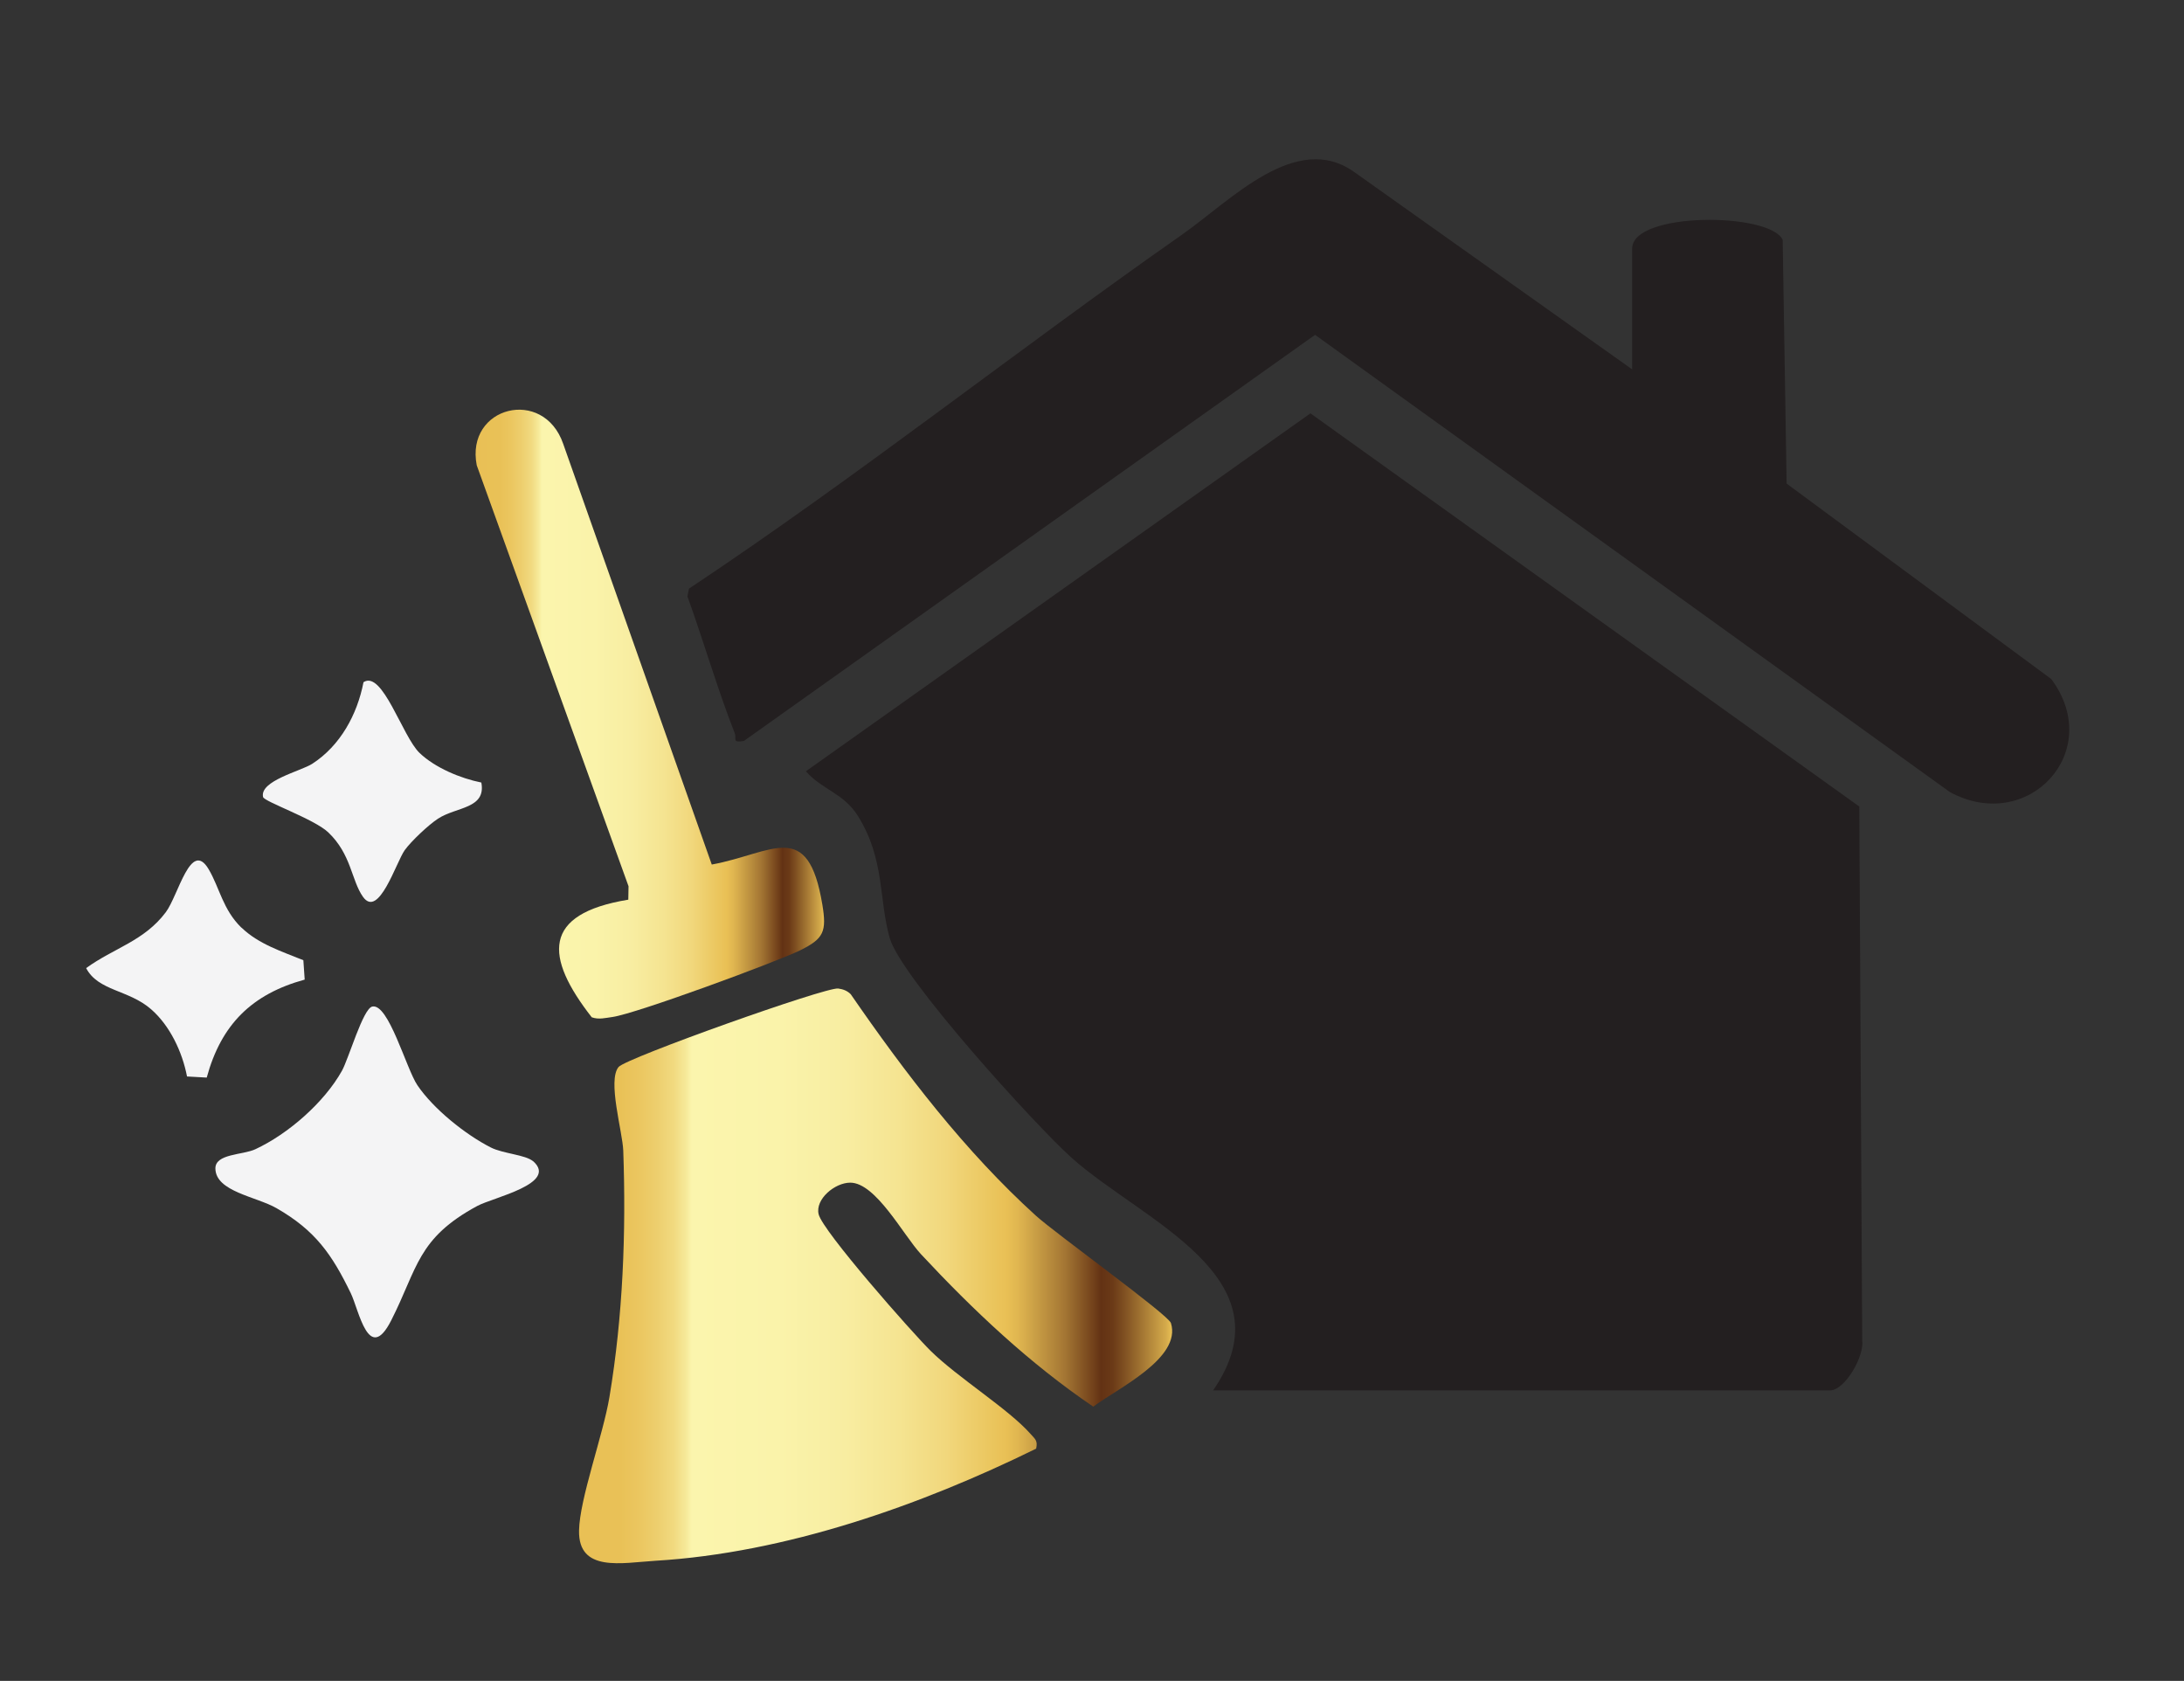
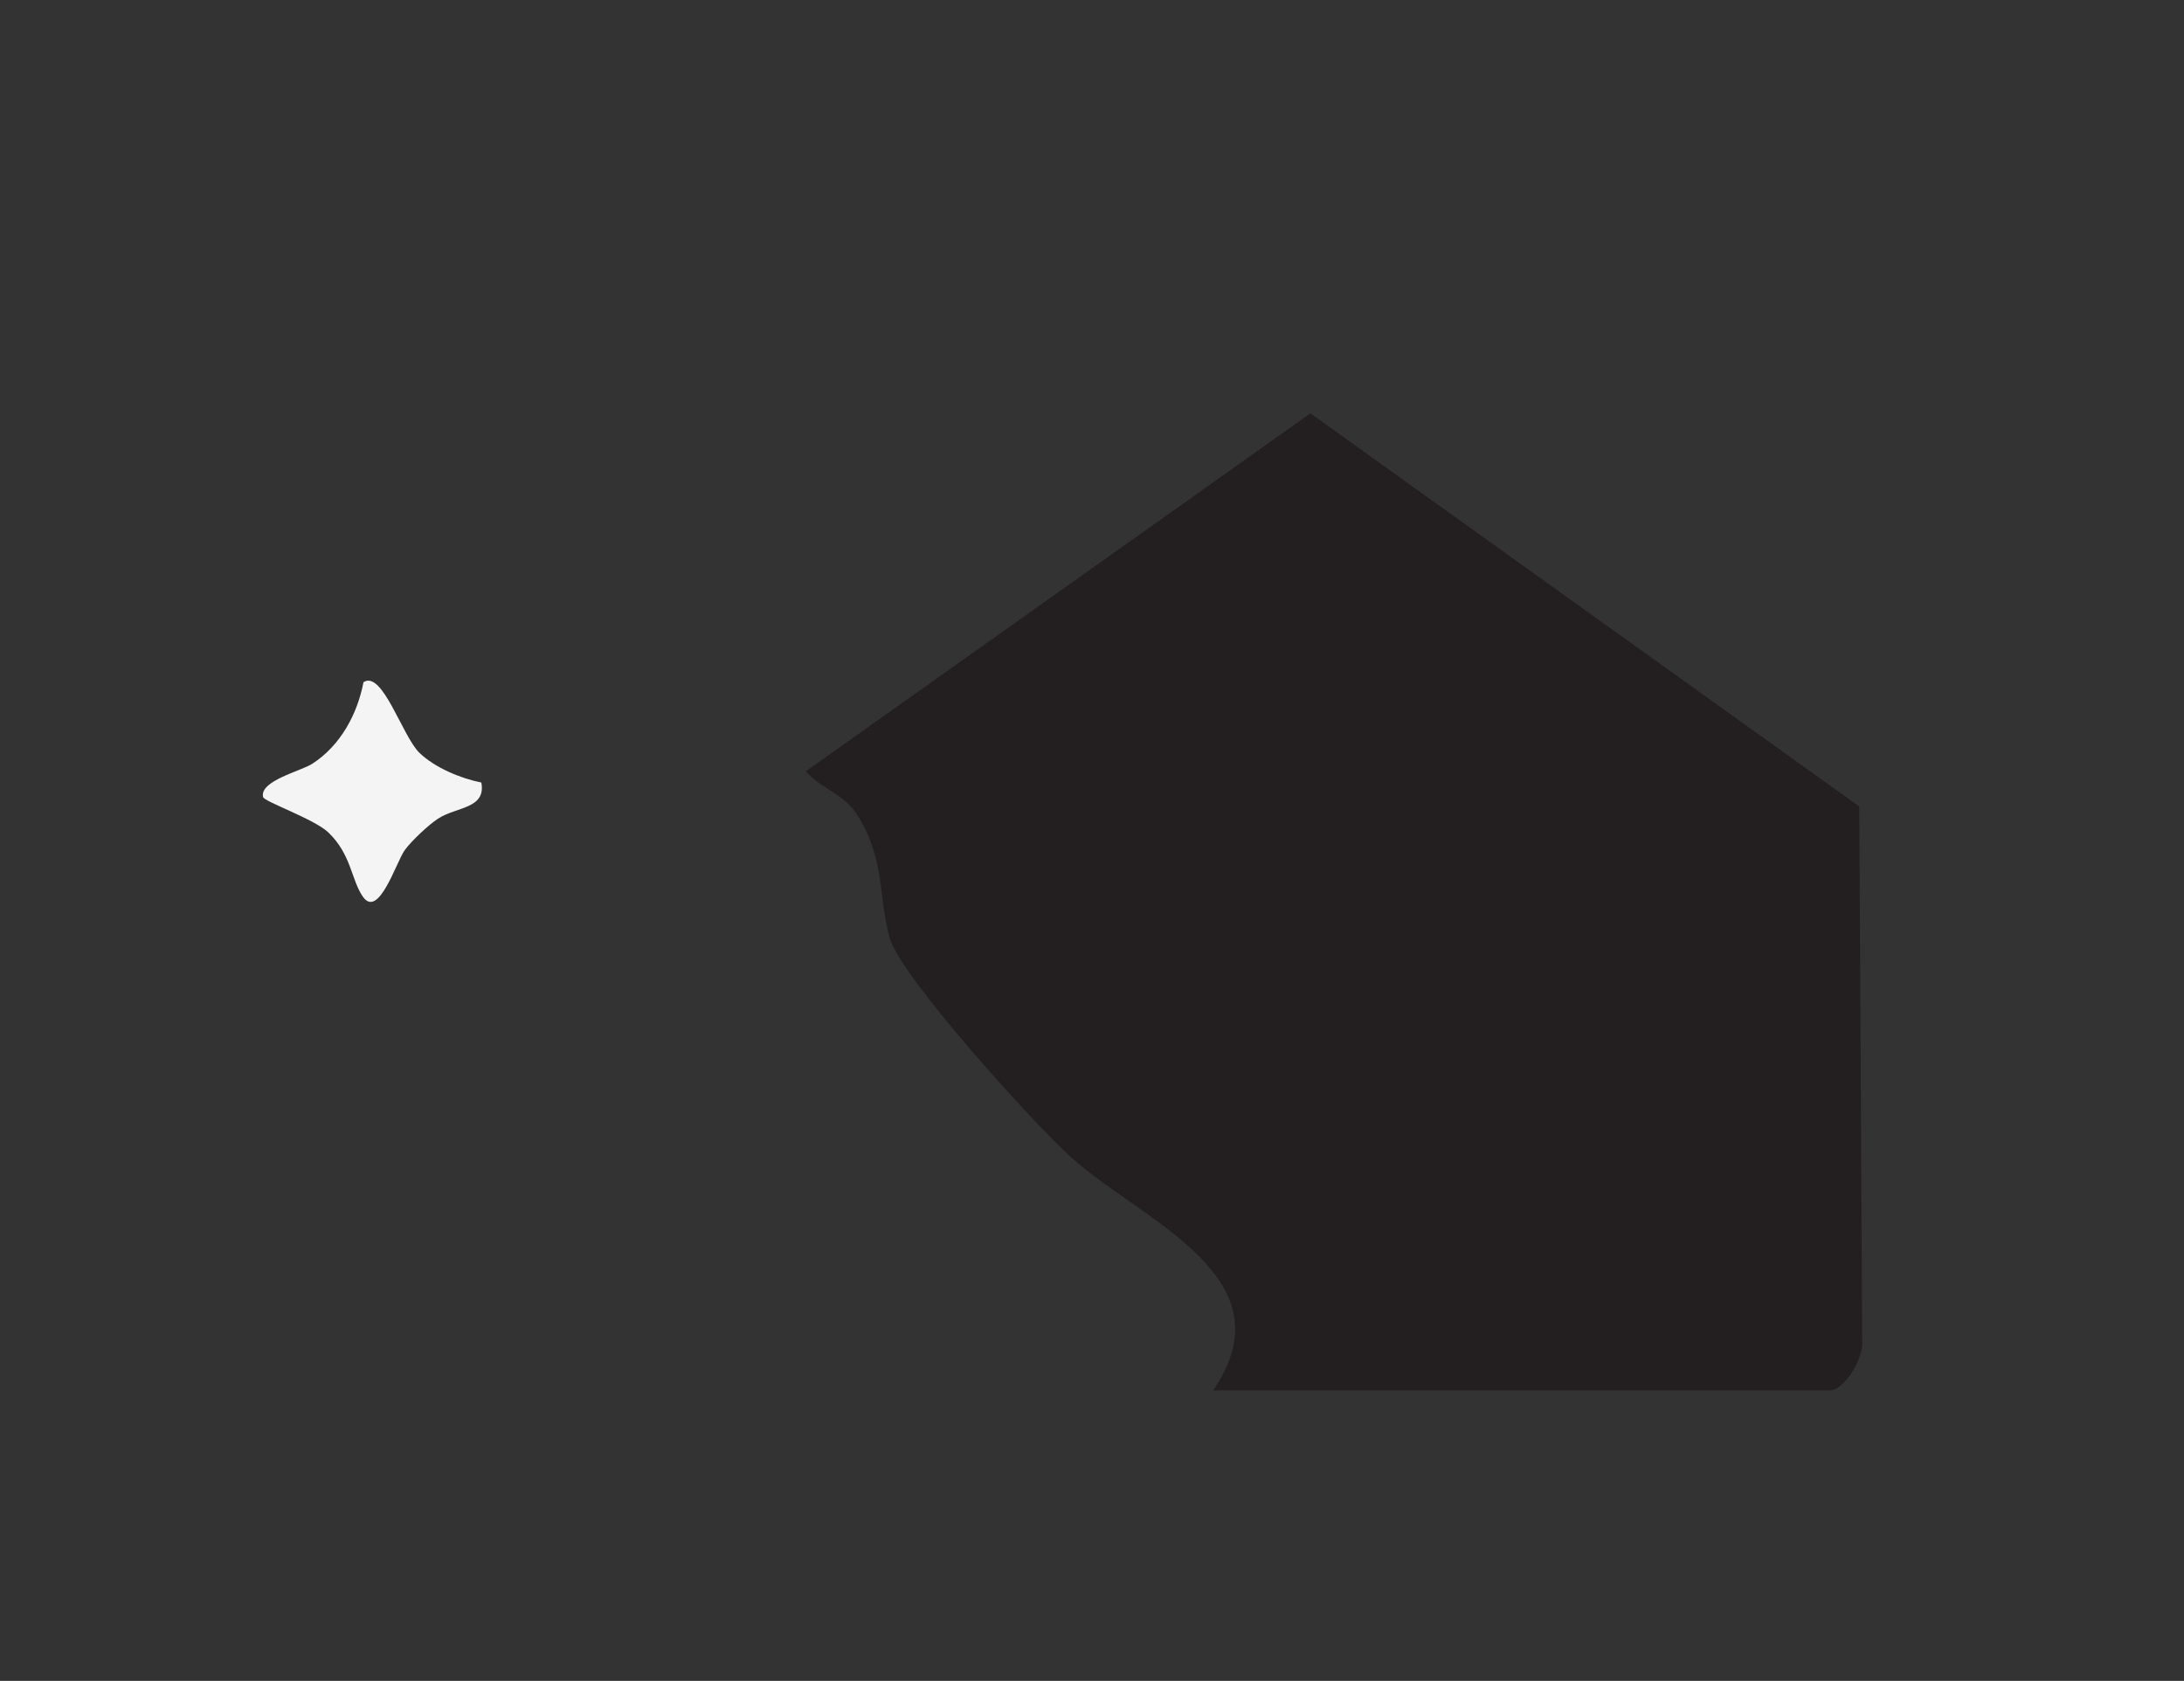
<svg xmlns="http://www.w3.org/2000/svg" xmlns:xlink="http://www.w3.org/1999/xlink" id="Layer_1" data-name="Layer 1" viewBox="0 0 277.11 213.25">
  <rect x="0" y="0" width="277.11" height="213.25" fill="#333333" stroke="none" />
  <defs>
    <style>
      .cls-1 {
        fill: #f4f4f5;
      }

      .cls-2 {
        fill: #231f20;
      }

      .cls-3 {
        fill: url(#New_Gradient_Swatch_2-2);
      }

      .cls-4 {
        fill: url(#New_Gradient_Swatch_2);
      }
    </style>
    <linearGradient id="New_Gradient_Swatch_2" data-name="New Gradient Swatch 2" x1="73.47" y1="161.87" x2="148.72" y2="161.87" gradientUnits="userSpaceOnUse">
      <stop offset="0" stop-color="#e9c055" />
      <stop offset=".07" stop-color="#e9c157" />
      <stop offset=".1" stop-color="#ebc65f" />
      <stop offset=".13" stop-color="#edce6d" />
      <stop offset=".16" stop-color="#f1da80" />
      <stop offset=".18" stop-color="#f6e999" />
      <stop offset=".19" stop-color="#fbf5ad" />
      <stop offset=".34" stop-color="#faf3aa" />
      <stop offset=".45" stop-color="#f8eda1" />
      <stop offset=".54" stop-color="#f5e491" />
      <stop offset=".62" stop-color="#f1d77c" />
      <stop offset=".69" stop-color="#ebc760" />
      <stop offset=".72" stop-color="#e9c055" />
      <stop offset=".74" stop-color="#e0b650" />
      <stop offset=".77" stop-color="#c99e45" />
      <stop offset=".82" stop-color="#a37533" />
      <stop offset=".87" stop-color="#6f3e19" />
      <stop offset=".88" stop-color="#633214" />
      <stop offset=".9" stop-color="#6b3a17" />
      <stop offset=".92" stop-color="#805122" />
      <stop offset=".95" stop-color="#a47733" />
      <stop offset=".99" stop-color="#d5ab4b" />
      <stop offset="1" stop-color="#e9c055" />
    </linearGradient>
    <linearGradient id="New_Gradient_Swatch_2-2" data-name="New Gradient Swatch 2" x1="60.35" y1="90.61" x2="104.56" y2="90.61" xlink:href="#New_Gradient_Swatch_2" />
  </defs>
  <path class="cls-2" d="M153.92,176.4c9.91-14.38-9-21.48-17.98-29.54-4.6-4.13-21.64-22.89-23.05-27.85s-.6-9.95-4.01-15.45c-1.83-2.95-4.57-3.36-6.63-5.71l64.02-45.41,69.64,49.88.37,67.72c.29,2.01-2.17,6.36-4.12,6.36h-78.25Z" />
-   <path class="cls-2" d="M207.09,46.88v-15.34c0-4.69,17.43-4.63,19.1-1.12l.5,30.93,33.58,24.8c6.84,9.21-2.96,19.7-12.86,14.34l-80.55-58.01-72.47,51.52c-1.58.26-.88-.25-1.18-1.02-2.22-5.67-3.92-11.59-5.99-17.32l.2-.98c21.36-14.21,41.52-30.18,62.53-44.89,6.18-4.33,14.52-13.25,21.9-7.95l35.24,25.02Z" />
-   <path class="cls-4" d="M131.46,183.79c-14.69,7.22-31.78,13.23-48.3,14.22-4.25.26-9.79,1.51-9.69-3.83.07-4.04,3.06-12.13,3.86-16.96,1.71-10.26,2.12-20.83,1.75-31.24-.09-2.42-2.03-8.91-.59-10.62.95-1.13,26.3-10.16,27.86-9.95.61.08,1.15.28,1.59.72,6.89,9.99,14.51,19.96,23.52,28.12,2.43,2.2,16.79,12.56,17.11,13.6,1.39,4.48-6.86,8.33-9.85,10.61-8.08-5.48-15.23-12.22-21.87-19.35-2.22-2.39-5.72-9.07-8.97-9.07-1.96,0-4.47,2.11-4.01,4.01.52,2.16,11.87,15.02,14.2,17.32,3.45,3.4,9.9,7.39,12.67,10.53.57.65.96.84.73,1.88Z" />
-   <path class="cls-3" d="M90.32,109.68c7.74-1.42,12.19-5.94,14.02,5.09.56,3.41.19,4.32-2.83,5.8s-20.82,8.04-23.79,8.45c-.89.12-1.75.36-2.64.04-5.97-7.65-6.36-13.12,4.64-14.92l.03-1.7-19.26-53.41c-1.46-7.48,8.47-9.97,10.97-2.72l18.85,53.37Z" />
-   <path class="cls-1" d="M67.64,147.31c3.22,2.85-5.06,4.6-7.07,5.68-7.64,4.12-7.56,7.89-10.93,14.52-2.86,5.63-4.09-1.29-5.13-3.44-2.4-4.95-4.51-7.97-9.42-10.79-2.58-1.48-7.71-2.1-7.76-5.02-.04-1.91,3.47-1.71,5.07-2.46,4.17-1.94,8.75-5.94,10.99-9.96.85-1.53,2.67-7.88,3.84-8.14,2.07-.46,4.31,7.88,5.73,9.98,2.03,3,6.09,6.26,9.32,7.9,1.56.79,4.42.92,5.36,1.75Z" />
-   <path class="cls-1" d="M30.65,117.69c2.16,2.09,5.12,3.02,7.84,4.13l.17,2.46c-6.7,1.84-10.6,5.69-12.43,12.43l-2.5-.14c-.6-3.11-2.16-6.44-4.56-8.53-2.85-2.49-6.72-2.3-8.24-5.22,3.51-2.55,7.35-3.42,10.1-7.08,1.61-2.14,3.17-9.29,5.44-5.47,1.39,2.34,1.8,5.13,4.17,7.43Z" />
  <path class="cls-1" d="M61.07,99.26c.64,3.37-3.17,3.08-5.49,4.6-1.2.78-3.41,2.86-4.23,4-1.07,1.49-3.3,8.75-5.3,5.91-1.48-2.1-1.46-5.38-4.41-8.18-1.77-1.68-8.12-3.89-8.26-4.47-.48-2.06,4.78-3.28,6.24-4.22,3.56-2.3,5.71-6.25,6.5-10.35,2.4-1.59,4.94,6.89,7.11,8.97,1.96,1.88,5.2,3.23,7.85,3.76Z" />
</svg>